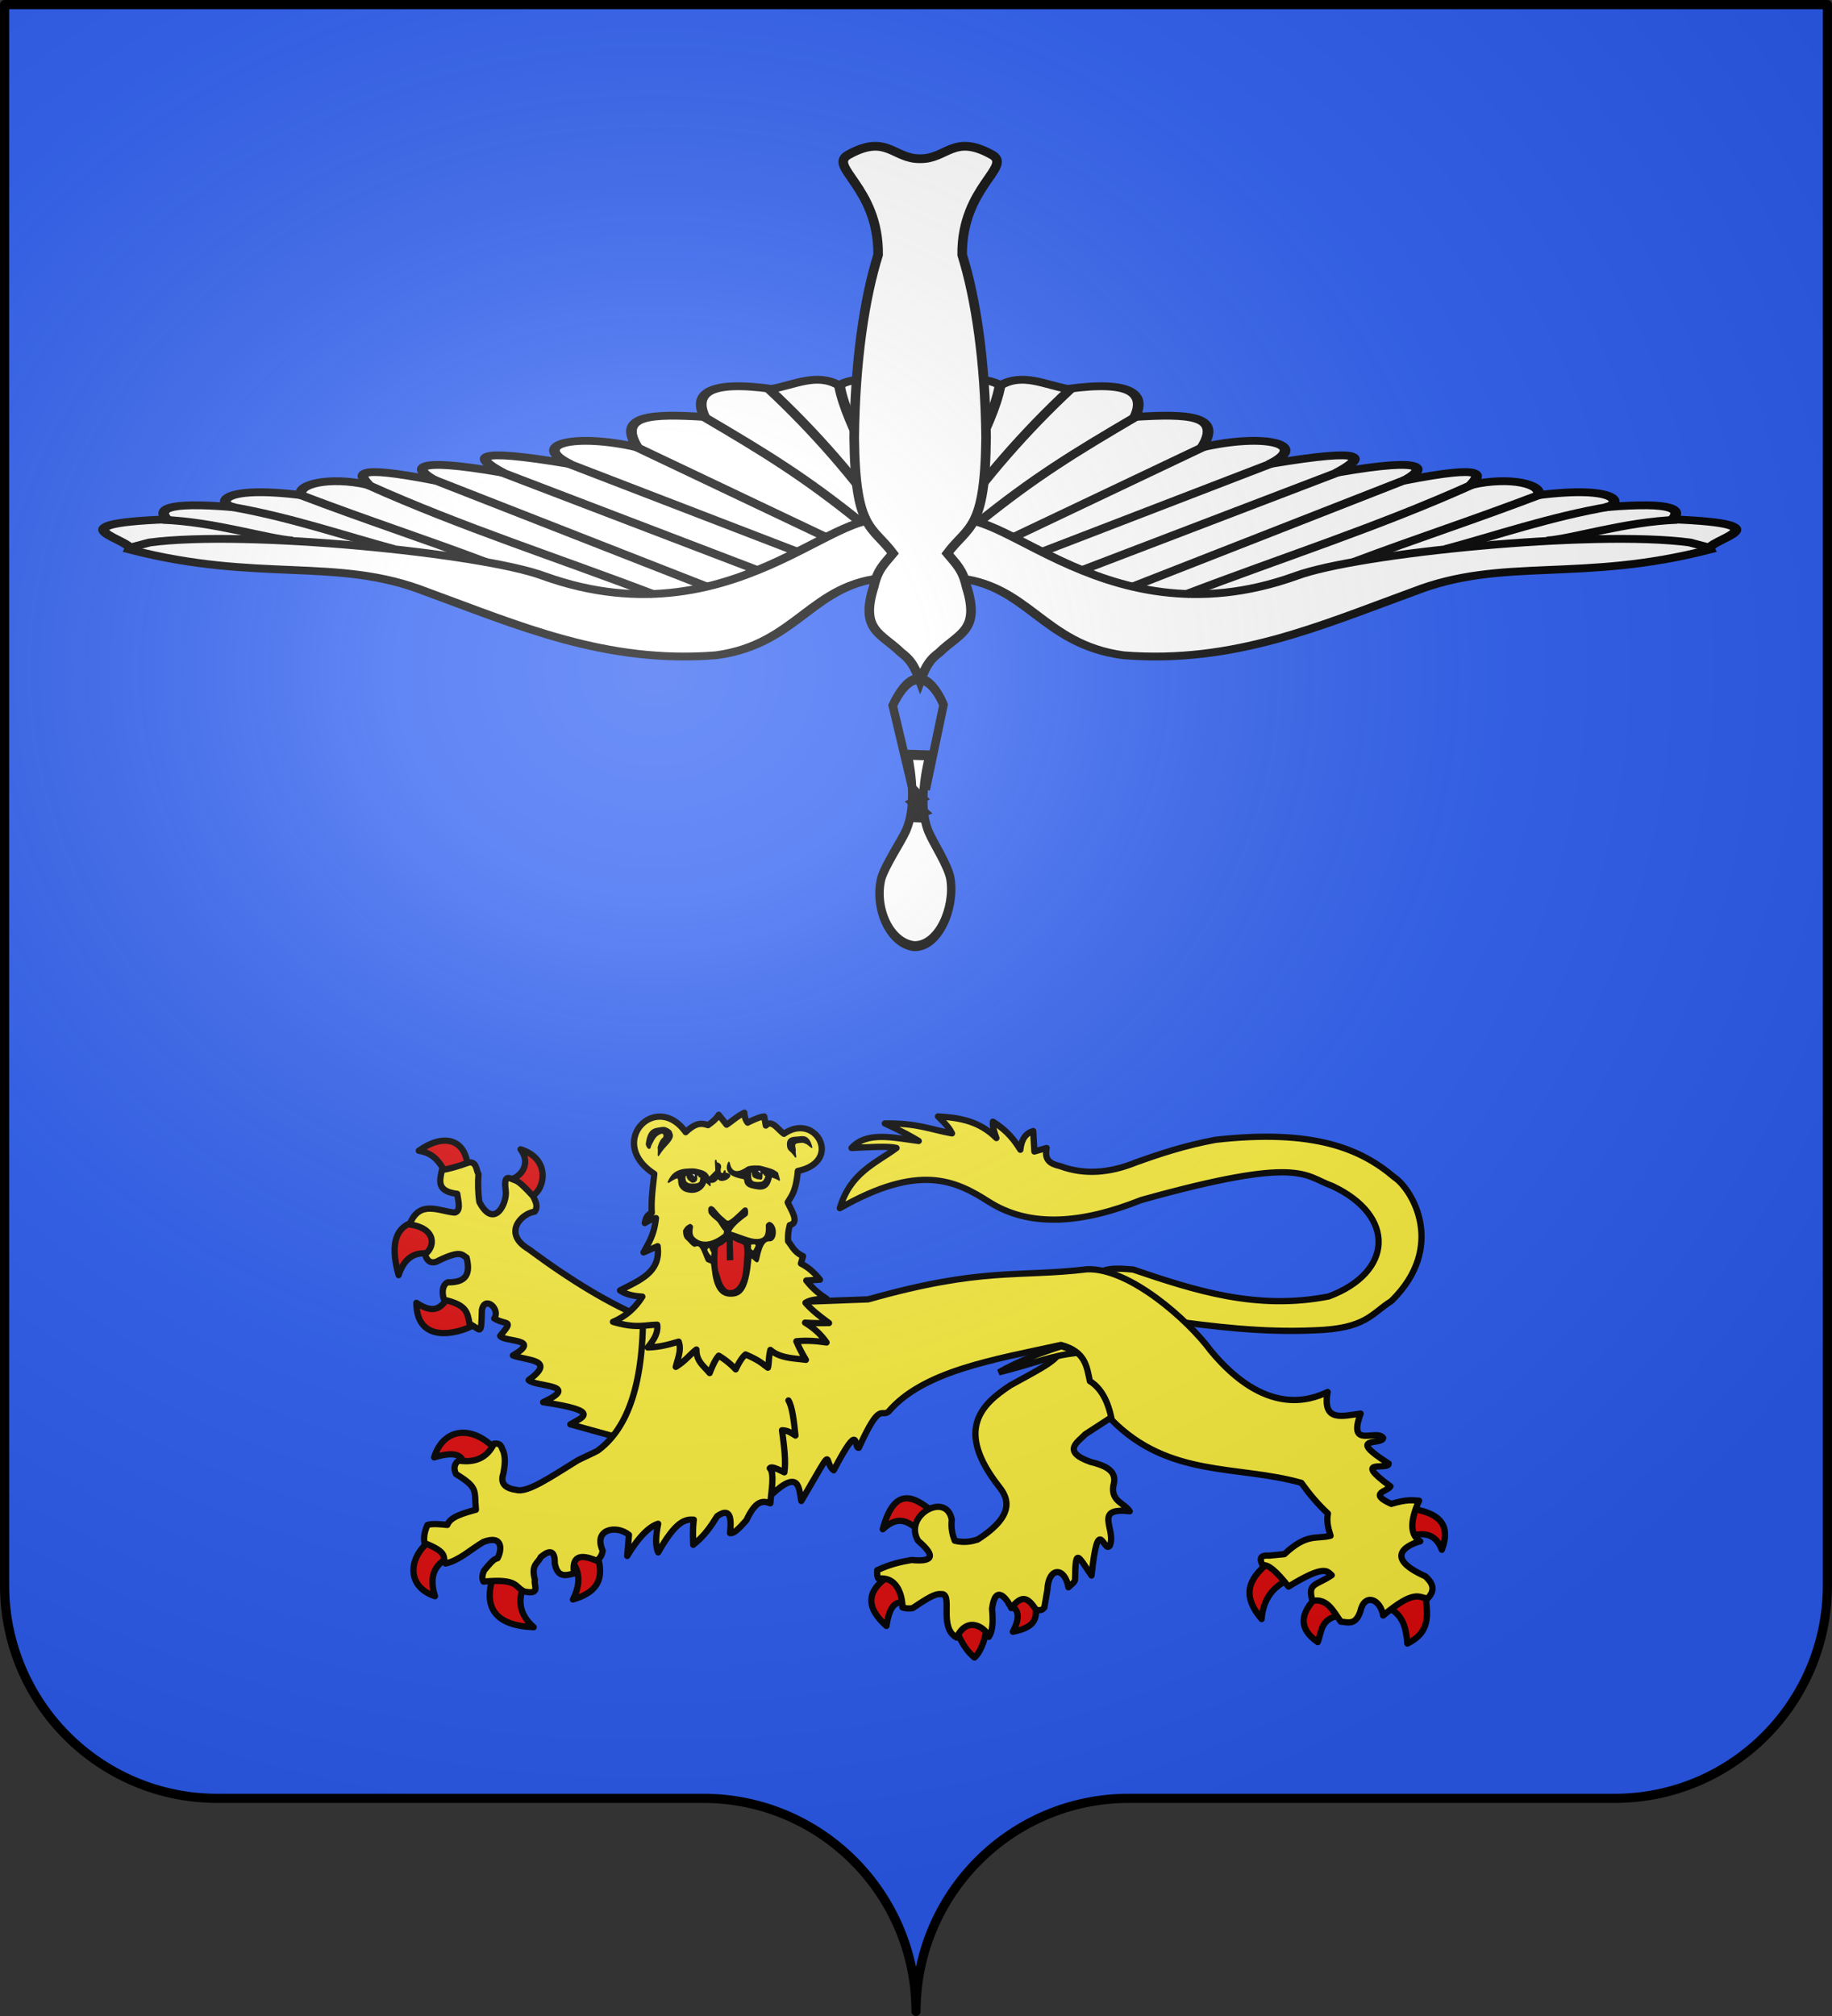
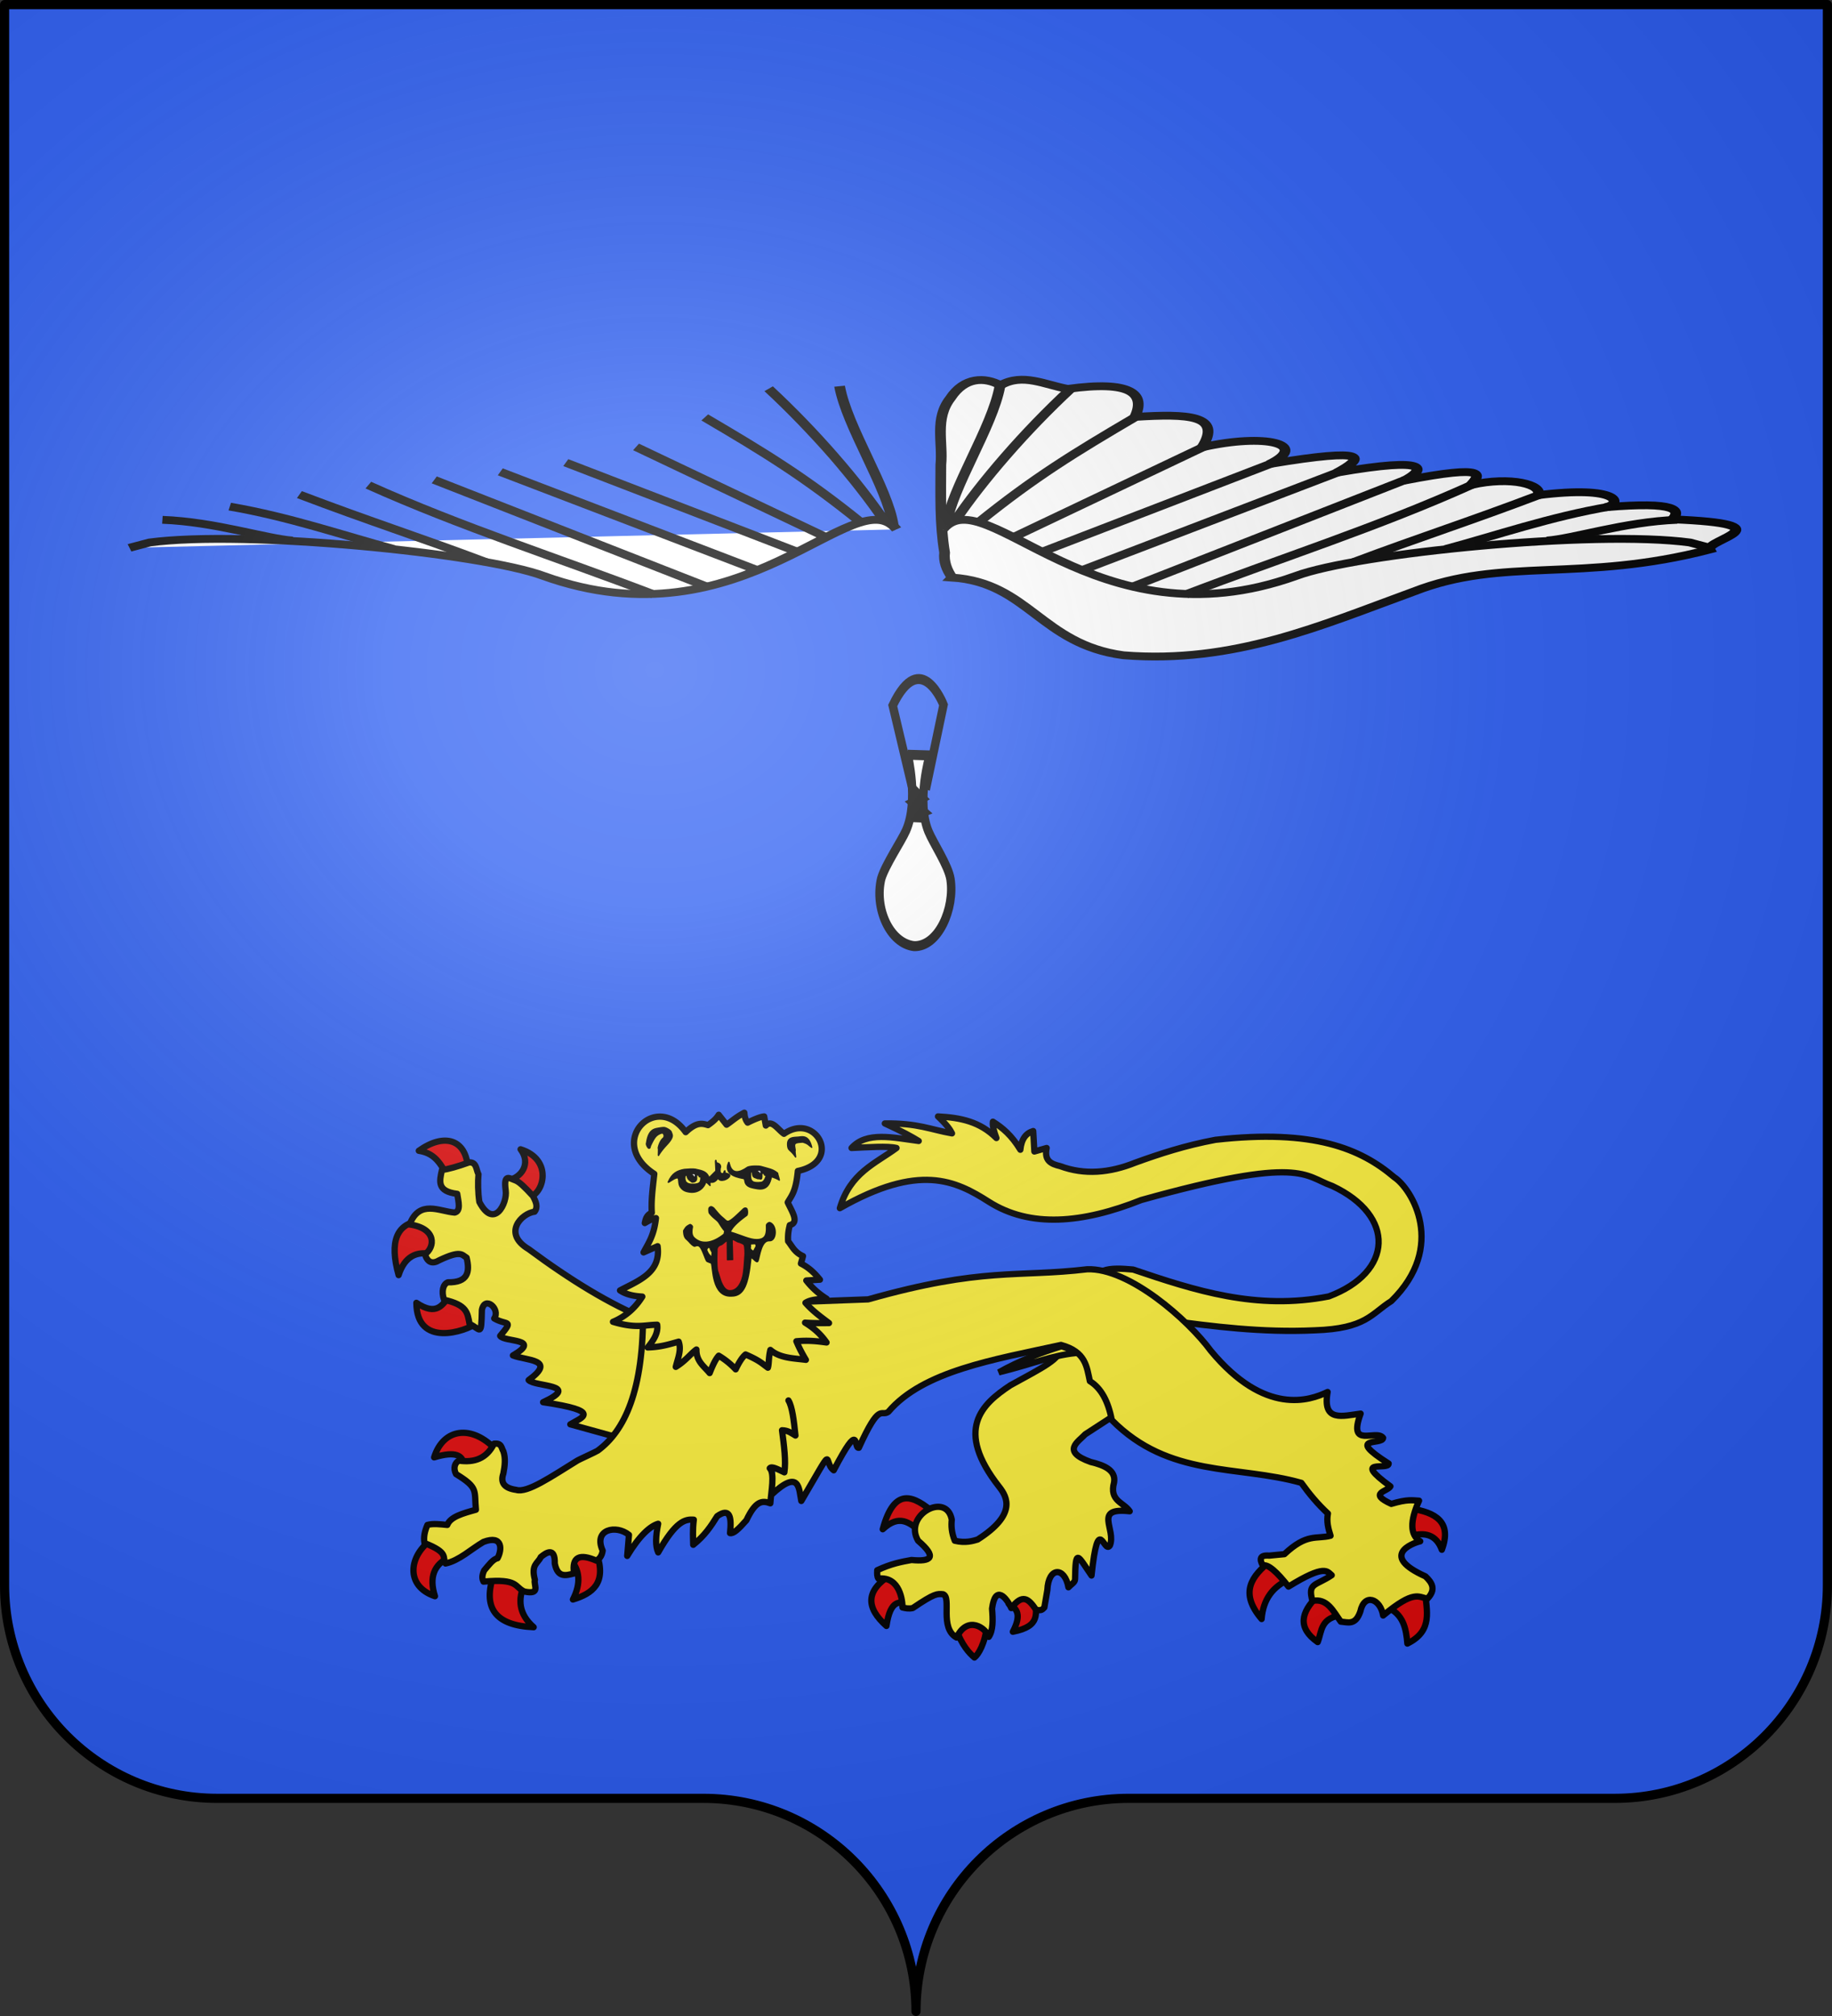
<svg xmlns="http://www.w3.org/2000/svg" xmlns:xlink="http://www.w3.org/1999/xlink" width="600.003" height="660" version="1.0">
  <rect width="100%" height="100%" fill="#333333" stroke="none" />
  <defs>
    <linearGradient id="a">
      <stop offset="0" style="stop-color:white;stop-opacity:.314" />
      <stop offset=".19" style="stop-color:white;stop-opacity:.251" />
      <stop offset=".6" style="stop-color:#6b6b6b;stop-opacity:.125" />
      <stop offset="1" style="stop-color:black;stop-opacity:.125" />
    </linearGradient>
    <linearGradient id="b">
      <stop offset="0" style="stop-color:#fd0000;stop-opacity:1" />
      <stop offset=".5" style="stop-color:#e77275;stop-opacity:.659" />
      <stop offset="1" style="stop-color:black;stop-opacity:.323" />
    </linearGradient>
    <radialGradient xlink:href="#a" id="c" cx="285.186" cy="200.448" r="300" fx="285.186" fy="200.448" gradientTransform="matrix(1.551 0 0 1.35 -152.894 151.099)" gradientUnits="userSpaceOnUse" />
  </defs>
  <g style="display:inline">
    <g style="fill:#2b5df2">
      <g style="fill:#2b5df2;stroke:none;display:inline">
        <path d="M375 860.862c0-38.504 31.203-69.753 69.65-69.753h159.2c38.447 0 69.65-31.25 69.65-69.754V203.862h-597v517.493c0 38.504 31.203 69.754 69.65 69.754h159.2c38.447 0 69.65 31.25 69.65 69.753z" style="fill:#2b5df2;fill-opacity:1;fill-rule:nonzero;stroke:none;stroke-width:3;stroke-linecap:round;stroke-linejoin:round;stroke-miterlimit:4;stroke-dasharray:none;stroke-dashoffset:0;stroke-opacity:1;display:inline" transform="translate(-73.774 -202.362)" />
      </g>
    </g>
  </g>
  <g style="display:inline">
    <g style="display:inline;stroke:#000;stroke-width:2.757">
      <g style="display:inline;stroke:#000;stroke-width:2.757">
        <g style="fill:#fff;display:inline;stroke:#000;stroke-width:1.918">
          <g style="fill:#fff;stroke:#000;stroke-width:1.756;stroke-miterlimit:4;stroke-dasharray:none;stroke-opacity:1;display:inline">
            <g style="fill:#fff;stroke:#000;stroke-width:4.674;stroke-miterlimit:4;stroke-dasharray:none;stroke-opacity:1">
              <g style="fill:#fff;stroke:#000;stroke-width:4.413;stroke-miterlimit:4;stroke-dasharray:none;stroke-opacity:1">
-                 <path d="M-337.364 637.363c31.26-2.81 36.602-37.63 70.443-43.855 45.63-4.986 81.497 16.97 119.494 35.955 36.571 19.68 68.853 4.84 121.826 23.757-2.054 5.359 33.831 14.27-15.396 17.014 3.518 4.99 2.14 10.274-27.647 6.818 7.504 1.807 5.853 12.534-27.647 6.819 2.17 5.796-10.981 10.92-27.647 5.762 3.356 5.27 8.394 12.036-27.648 2.427 8.85 6.126 11.87 13.957-27.647 4.5 11.36 8.26 14.528 14.591-27.647 4.882 16.85 11.02-1.462 17.611-27.647 9.448 8.417 18.278-5.803 18.981-27.647 17.17 4.57 13.11-1.594 20.708-27.648 15.787-9.252 2.251-18.53 9.188-27.647 2.024-6.497 4.862-14.888 4.705-20.595-7.216-6.621-11.526-3.028-25.18-3.957-37.681-.025-16.514-.415-33.043 1.552-49.475-.424-4.925.802-9.693 3.105-14.136z" style="fill:#fff;fill-opacity:1;fill-rule:evenodd;stroke:#000;stroke-width:4.413;stroke-linecap:butt;stroke-linejoin:miter;stroke-miterlimit:4;stroke-dasharray:none;stroke-opacity:1" transform="matrix(-.796 0 0 -.58 22.07 558.758)" />
                <path d="M-341.176 664.574c17.756 28.425 62.821-66.98 145.275-26.296 25.081 12.835 122.633 26.11 162.05 18.891l8.293-3.016" style="fill:#fff;fill-rule:evenodd;stroke:#000;stroke-width:4.413;stroke-linecap:butt;stroke-linejoin:miter;stroke-miterlimit:4;stroke-dasharray:none;stroke-opacity:1" transform="matrix(-.796 0 0 -.58 22.07 558.758)" />
                <path d="m-301.227 652.339 96.019 50.756M-283.903 642.439l105.65 55.456M-263.574 632.893l112.488 60.458M-241.477 628.65c39.168 20.583 79.115 38.05 117.504 61.747M-172.177 647.028c26.692 13.791 47.615 22.9 76.576 38.02" style="fill:#fff;fill-rule:evenodd;stroke:#000;stroke-width:4.413;stroke-linecap:butt;stroke-linejoin:miter;stroke-miterlimit:4;stroke-dasharray:none;stroke-opacity:1" transform="matrix(-.796 0 0 -.58 21.955 559.25)" />
                <path d="M-134.286 653.466c20.576 7.583 43.057 18.23 67.48 23.955" style="fill:#fff;fill-rule:evenodd;stroke:#000;stroke-width:4.413;stroke-linecap:butt;stroke-linejoin:miter;stroke-miterlimit:4;stroke-dasharray:none;stroke-opacity:1" transform="matrix(-.796 0 0 -.58 22.07 558.758)" />
                <path d="M-92.788 659.111c10.815 1.02 32.012 10.61 53.548 11.698M-312.541 660.824l78.424 51.131M-326.683 669.31c22.979 25.46 39.49 39.326 64.298 59.301M-336.23 670.37c10.902 21.979 28.309 49.926 47.554 74.423M-339.942 667.718c2.367 21.39 18.971 55.328 22.083 78.515" style="fill:#fff;fill-rule:evenodd;stroke:#000;stroke-width:4.413;stroke-linecap:butt;stroke-linejoin:miter;stroke-miterlimit:4;stroke-dasharray:none;stroke-opacity:1" transform="matrix(-.796 0 0 -.58 21.955 559.25)" />
              </g>
              <g style="fill:#fff;stroke:#000;stroke-width:4.413;stroke-miterlimit:4;stroke-dasharray:none;stroke-opacity:1">
                <path d="M-337.364 637.363c31.26-2.81 36.602-37.63 70.443-43.855 45.63-4.986 81.497 16.97 119.494 35.955 36.571 19.68 68.853 4.84 121.826 23.757-2.054 5.359 33.831 14.27-15.396 17.014 3.518 4.99 2.14 10.274-27.647 6.818 7.504 1.807 5.853 12.534-27.647 6.819 2.17 5.796-10.981 10.92-27.647 5.762 3.356 5.27 8.394 12.036-27.648 2.427 8.85 6.126 11.87 13.957-27.647 4.5 11.36 8.26 14.528 14.591-27.647 4.882 16.85 11.02-1.462 17.611-27.647 9.448 8.417 18.278-5.803 18.981-27.647 17.17 4.57 13.11-1.594 20.708-27.648 15.787-9.252 2.251-18.53 9.188-27.647 2.024-6.497 4.862-14.888 4.705-20.595-7.216-6.621-11.526-3.028-25.18-3.957-37.681-.025-16.514-.415-33.043 1.552-49.475-.424-4.925.802-9.693 3.105-14.136z" style="fill:#fff;fill-opacity:1;fill-rule:evenodd;stroke:#000;stroke-width:4.413;stroke-linecap:butt;stroke-linejoin:miter;stroke-miterlimit:4;stroke-dasharray:none;stroke-opacity:1" transform="matrix(.796 0 0 -.58 580.382 558.758)" />
                <path d="M-341.176 664.574c17.756 28.425 62.821-66.98 145.275-26.296 25.081 12.835 122.633 26.11 162.05 18.891l8.293-3.016" style="fill:#fff;fill-rule:evenodd;stroke:#000;stroke-width:4.413;stroke-linecap:butt;stroke-linejoin:miter;stroke-miterlimit:4;stroke-dasharray:none;stroke-opacity:1" transform="matrix(.796 0 0 -.58 580.382 558.758)" />
                <path d="m-301.227 652.339 96.019 50.756M-283.903 642.439l105.65 55.456M-263.574 632.893l112.488 60.458M-241.477 628.65c39.168 20.583 79.115 38.05 117.504 61.747M-172.177 647.028c26.692 13.791 47.615 22.9 76.576 38.02" style="fill:#fff;fill-rule:evenodd;stroke:#000;stroke-width:4.413;stroke-linecap:butt;stroke-linejoin:miter;stroke-miterlimit:4;stroke-dasharray:none;stroke-opacity:1" transform="matrix(.796 0 0 -.58 580.498 559.25)" />
                <path d="M-134.286 653.466c20.576 7.583 43.057 18.23 67.48 23.955" style="fill:#fff;fill-rule:evenodd;stroke:#000;stroke-width:4.413;stroke-linecap:butt;stroke-linejoin:miter;stroke-miterlimit:4;stroke-dasharray:none;stroke-opacity:1" transform="matrix(.796 0 0 -.58 580.382 558.758)" />
                <path d="M-92.788 659.111c10.815 1.02 32.012 10.61 53.548 11.698M-312.541 660.824l78.424 51.131M-326.683 669.31c22.979 25.46 39.49 39.326 64.298 59.301M-336.23 670.37c10.902 21.979 28.309 49.926 47.554 74.423M-339.942 667.718c2.367 21.39 18.971 55.328 22.083 78.515" style="fill:#fff;fill-rule:evenodd;stroke:#000;stroke-width:4.413;stroke-linecap:butt;stroke-linejoin:miter;stroke-miterlimit:4;stroke-dasharray:none;stroke-opacity:1" transform="matrix(.796 0 0 -.58 580.498 559.25)" />
              </g>
            </g>
-             <path d="M-357.822 869.874c4.831-.082 6.11 5.002 12.965.895 4.317-2.392-5.393-6.379-5.277-20.197 2.478-8.663 4.222-21.288 4.378-36.722-.181-18.75-3.232-17.573-7.094-23.25 1.586-2.12 2.801-3.168 3.522-6.69 2.52-8.788-1.304-9.27-4.987-13.214-1.607-1.323-2.381-2.454-3.507-5.718-1.126 3.264-1.9 4.395-3.507 5.718-3.684 3.944-7.508 4.426-4.987 13.214.72 3.522 1.936 4.57 3.522 6.69-3.863 5.677-6.913 4.5-7.094 23.25.156 15.434 1.9 28.059 4.378 36.722.116 13.818-9.594 17.805-5.278 20.197 6.855 4.107 8.135-.977 12.966-.895z" style="fill:#fff;fill-opacity:1;stroke:#000;stroke-width:1.756;stroke-miterlimit:4;stroke-dasharray:none;stroke-opacity:1" transform="matrix(1.79 0 0 -1.63 941.862 1469.856)" />
          </g>
          <path d="M285.896 414.947s2.57 8.963-.382 14.589c-1.076 2.05-4.717 6.598-5.649 9.23-1.614 5.65 1.899 12.453 7.488 13.003 5.538.127 9.307-7.256 8.294-12.878-.471-2.614-3.932-6.933-5.04-9.222-2.782-5.745.287-14.591.287-14.591l-4.998-.13z" style="fill:#fff;fill-opacity:1;fill-rule:nonzero;stroke:#000;stroke-width:1.918;stroke-miterlimit:4;stroke-dasharray:none;stroke-opacity:1" transform="matrix(1.437 0 0 1.702 -113.546 -459.156)" />
          <path d="m188.393 124.592 4.043-16.288s-5.14-11.235-11.58.129l4.507 16.032 2.147 1.768-2.02.884 2.398 1.768-2.904 1.01 3.41.126" style="fill:none;fill-rule:evenodd;stroke:#000;stroke-width:1.918;stroke-linecap:butt;stroke-linejoin:miter;stroke-miterlimit:4;stroke-dasharray:none;stroke-opacity:1" transform="matrix(1.437 0 0 1.702 32.486 46.41)" />
        </g>
      </g>
    </g>
    <g style="display:inline">
      <path d="M151.983 368.24c.567 1.555-.995 1.838-6.183 2.89-2.592-3.274-3.67-7.693-9.893-8.658 8.395-5.96 15.57-3.752 16.076 5.768zm19.927 9.52c.019 3.41-6.402-3.867-6.695-5.669 4.21-.774 7.608-5.327 4.026-10.1 10.708 3.354 7.67 14.651 2.669 15.768zm-31.792 18.534c4.912.962 2.644-11.922-4.33-10.823-6.973 1.099-9.617 6.527-6.493 17.722 2.032-6.24 5.91-7.861 10.823-6.9zm14.61 22.728c-.251-6.884-8.314-13.627-8.793-8.93-2.266 2.688-4.083 6.664-10.823 2.165.112 14.829 16.046 9.348 19.617 6.765z" style="fill:#e20909;fill-opacity:.991;fill-rule:nonzero;stroke:#000;stroke-width:2.054;stroke-linecap:round;stroke-linejoin:round;marker:none;marker-start:none;marker-mid:none;marker-end:none;stroke-miterlimit:4;stroke-dashoffset:0;stroke-opacity:1;visibility:visible;display:inline;overflow:visible" transform="translate(1.253 14.263)" />
      <path d="m206.826 456.21 9.188-32.156-5.708-6.543c-11.649-4.715-24.545-12.548-38.42-22.83-8.748-5.207-2.236-11.766 1.948-12.25 1.184-1.55.477-3.23-.556-5.15-2.839-3.066-4.491-4.681-5.847-5.15-1.7-.543-3.848-2.474-3.062 3.34.606 4.112-3.8 12.96-8.631 3.759-.463-3.154-.501-6.58-.279-9.049-.8-1.52-.589-4.05-3.062-3.898-3.935 1.416-6.83 2.203-8.91 2.506-.812 3.686-1.685 6.96 5.012 7.796.4 2.622 1.25 5.632-.835 6.125-5.043-.384-11.555-4.365-14.756 3.897 9.061 1.28 8.24 7.557 5.011 9.745.836 2.691 2.413 3.34 4.733 1.949 7.053-3.347 7.347-1.763 8.91-.835 1.152 4.668.467 8.199-6.125 8.073-1.567.577-2.209 2.966-1.253 5.708 7.567 1.725 7.644 4.24 8.352 7.935 3.637 1.643 3.821 4.624 4.037-4.594.942-4.87 6.187-.262 4.037 2.784 4.106 2.399 6.582.16 1.949 5.707 1.335 2.119 13.861.745 4.176 6.404 4.313 1.718 14.547 1.215 5.15 8.074 2.135 2.277 17.495 1.32 4.734 7.238 19.865 2.925 12.543 5.026 8.909 7.24l13.085 3.618 8.213.557z" style="fill:#fcef3c;fill-opacity:1;fill-rule:nonzero;stroke:#000;stroke-width:2.054;stroke-linecap:round;stroke-linejoin:round;marker:none;marker-start:none;marker-mid:none;marker-end:none;stroke-miterlimit:4;stroke-dasharray:none;stroke-dashoffset:0;stroke-opacity:1;visibility:visible;display:inline;overflow:visible" transform="translate(1.253 14.263)" />
      <path d="M140.253 489.64c-7.755 5.4-8.813 15.392.947 18.67-2.016-6.294-.238-10.39 4.6-12.717m14.746 5.411c-3.898 11.004.29 16.91 12.987 17.452-4.93-4.34-5.247-9.143-2.976-14.205m23.675-9.74c3.186 9.473-1.377 12.918-7.847 14.881 2.772-5.465 2.089-9.548-.54-12.852m-24.623-36.121c-7.872-8.42-17.29-7.182-20.293 2.435 7.254-2.186 9.296-.531 9.74 2.3m149.356 21.78c-.418-.224 5.95-4.102 4.735-5.817-6.706-5.727-13.052-8.93-16.91 5.277 5.504-5.123 8.768-2.03 12.175.54zm-3.517 23.811c.897 1.05-1.36-14-5.953-9.47-8.462 5.212-8.17 10.842-1.488 16.775 1.298-8.82 4.385-7.974 7.44-7.305zm25.433 7.17c.67-1.545-2.399-2.803-5.386-2.962-2.987-.158-5.892.783-4.896 3.639 2.137 5.939 4.642 8.44 6.224 9.79 1.211-.879 3.545-4.615 4.058-10.467zm16.1-8.117c.357-3.864-11.047-.137-8.66 1.218 2.389 1.354 4.039 3.299 1.083 8.928 9.536-1.824 7.218-6.282 7.576-10.146zm76.868-13.058c-6.174 4.905-10.398 10.352-2.965 19.037.483-6.457 3.694-10.731 9.279-13.106m9.088 5.548c-5.596 5.388-6.63 10.491 0 15.115 1.425-3.603.78-8.161 8.418-8.897m14.158-2.583c5.439 2.24 6.379 6.954 6.792 11.958 8.63-4.262 6.162-10.924 5.835-17.123m-4.783-18.08c4.656-1.328 8.38-.537 10.236 4.496 3.404-9.09-1.977-12.259-10.236-13.488" style="fill:#e20909;fill-opacity:.991;fill-rule:nonzero;stroke:#000;stroke-width:2.054;stroke-linecap:round;stroke-linejoin:round;marker:none;marker-start:none;marker-mid:none;marker-end:none;stroke-miterlimit:4;stroke-dashoffset:0;stroke-opacity:1;visibility:visible;display:inline;overflow:visible" transform="translate(1.253 14.263)" />
      <path d="m367.555 444.477-17.718-23.624-3.544 5.71c.12 4.039-6.05 6.835-16.635 12.697-9.303 6.144-18.43 14.452-3.642 33.27 2.625 3.335 5.757 9.045-7.087 17.227-1.436.432-3.946 1.243-7.48.393-1.103-2.761-1.185-4.91-.985-6.89-1.683-9.334-15.987-1.47-11.025 6.89 6.294 5.393 4.38 6.933-2.165 6.3-3.308.596-6.631 1.211-11.222 3.347-.057 1.107-.066 2.166.394 2.756 7.152-.84 7.926 7.58 7.875 9.45.96.22 1.878.484 3.346.196 7.294-4.955 8.034-4.69 9.959-4.533 2.886 1.048-1.284 11.015 4.413 14.18 3.593-7.473 9.67-3.111 10.54-.225 1.462-2.13 1.375-5.586 1.075-9.225 1.054-8.08 4.728-3.602 6.3-.197 3.698-4.852 5.67-3.08 8.139.591 1.76.25 1.948-.018 2.688-.788l.985-5.709c.317-7.66 5.725-7.67 6.9-.894.942-1.018 2.166-1.595 2.18-2.65.143-10.336.77-7.916 5.386-1.203 2.232-21.116 4.01-6.85 6.008-9.82 2.192-5.274-5.647-12.577 6.496-11.222-1.95-2.936-6.786-3.348-5.118-9.45.625-3.899-2.992-5.576-7.678-6.693-9.761-3.476-4.043-6.595-1.772-9.056l8.47-5.501 4.917-5.327z" style="fill:#fcef3c;fill-opacity:1;fill-rule:nonzero;stroke:#000;stroke-width:2.054;stroke-linecap:round;stroke-linejoin:round;marker:none;marker-start:none;marker-mid:none;marker-end:none;stroke-miterlimit:4;stroke-dasharray:none;stroke-dashoffset:0;stroke-opacity:1;visibility:visible;display:inline;overflow:visible" transform="translate(1.253 14.263)" />
      <path d="M379.993 417.82c-16.013-2.206-27.359-11.671-27.359-11.671l7.462-4.4c2.466-.914 6.032-.729 9.757-.383 20.178 6.83 40.423 13.444 64.093 8.8 21.142-7.926 21.966-26.416 1.148-36.16-9.288-3.25-9.734-10.157-62.563 4.592-19.35 7.72-36.444 9.16-49.935.574-10.956-6.991-22.809-12.684-48.787 2.105 3.397-11.59 11.579-14.566 18.558-19.706-2.927-.721-9.139-.248-14.731 0 4.918-5.506 13.642-3.392 22.002-2.296-2.342-1.429-5.225-3.05-11.097-5.74 10.832-.15 15.03 2.04 22.002 3.253-.622-1.214-1.46-2.579-4.592-5.549 7.478.398 13.75 1.71 19.133 7.08-.835-2.238-1.332-4.138-1.148-5.358 3.099 1.942 6.146 4.459 8.992 9.184.341-3.5 1.827-5.427 4.209-6.123.127 1.933.255 4.257.382 6.697 1.837-.549 2.93-.849 4.018-1.148-.895 4.181 1.522 5.272 4.4 5.93 7.96 2.965 16.212 2.262 24.681-1.147 7.957-2.878 16.237-5.593 26.211-7.462 32.181-3.608 47.624 2.945 58.545 12.245 5.813 3.814 17.29 22.7-.957 40.56-6.543 4.086-8.176 9.019-25.063 9.566-17.264.799-33.348-1.238-49.36-3.443z" style="fill:#fcef3c;fill-opacity:1;fill-rule:nonzero;stroke:#000;stroke-width:2.054;stroke-linecap:round;stroke-linejoin:round;marker:none;marker-start:none;marker-mid:none;marker-end:none;stroke-miterlimit:4;stroke-dasharray:none;stroke-dashoffset:0;stroke-opacity:1;visibility:visible;display:inline;overflow:visible" transform="translate(1.253 14.263)" />
      <path d="M251.332 475.15c9.484-8.858 9.045-1.787 9.85 1.98 11.707-19.921 6.794-12.954 10.618-10.045 8.962-17.101 6.373-7.003 8.227-7.366 6.927-15.236 7.157-10.028 9.662-11.766 11.362-13.393 34.612-17.11 56.536-21.907 8.18 2.222 8.425 7.18 9.47 11.862 3.706 2.27 6.02 6.628 7.175 12.723 18.807 19.018 41.24 14.67 62.084 20.567 2.56 3.576 5.381 6.978 8.705 10.045-.5 2.58.103 4.94.86 7.27-4.656 1.215-7.691-.949-15.114 6.027l-4.974.478c-3.238-.259-3.173 1.231-2.104 3.253 1.702-.6 4.677 2.138 8.418 6.887 12.068-7.448 12.664-4.937 14.158-3.73-5.27 3.546-7.962 2.452-6.314 8.418 4.889-.97 6.817 3.391 9.28 6.791 2.33.182 4.807 1.337 6.408-3.348 1.308-6.106 6.573-4.172 7.462 1.34 10.27-8.538 11.532-5.967 14.54-5.549 2.909-3.05 1.46-5.228-.67-7.27-15.033-6.73-4.453-10.811-1.721-11.48-3.395-2.08-3.364-6.625-.383-13.296-2.199-.097-3.73-.553-9.088 1.052-7.763-3.527-1.213-4.042-.287-5.74-12.998-9.473-.532-5.056-.574-7.461-14.495-9.207-1.9-5.895-1.817-8.418-2.253-3.009-11.7 3.783-7.366-7.94-5.78.73-12.63 2.977-10.81-7.08-5.782 2.788-20.497 7.935-38.264-13.487-7.366-10.045-26.7-27.171-40.465-26.69-22.869 2.72-34.176-.783-71.746 9.853l-59.501 2.2-14.253 1.244c.308 26.452-6.09 39.7-14.858 46.102-.433.316-6.128 2.918-6.577 3.195-8.738 5.383-16.474 10.743-20.082 9.63-4.102-.57-5.206-2.491-4.21-5.357.478-2.519.783-5.003 0-7.27-.678-1.086-.504-2.81-3.06-2.487-2.444 4.891-6.49 6.26-11.48 5.548-1.244.546-2.03 2.356-.957 4.4 7.441 4.553 5.9 5.339 6.505 11.671-4.207 1.159-8.405 2.322-9.374 4.975-2.314-.217-4.684-.52-6.505 0-.91 2.095-1.32 4.09-.957 5.93 8.155 3.21 5.709 4.651 6.888 6.697 4.592-1.02 8.302-4.683 12.436-7.079 6.47-2.423 6.055 2.721 4.591 5.357-1.467.262-2.933 2.299-4.4 4.018-.886 2.033-.554 2.85-.191 3.635 11.594-1.095 10.106 1.808 13.392 3.252 5.582 1.144 2.895-2.224 3.444-3.826-1.364-5.09.982-5.356 1.913-7.462 1.74-1.453 4.735-3.46 4.592 2.105.932 4.769 3.642 3.949 6.314 3.252-.839-5.616 1.991-6.493 7.27-4.209 1.031-.534 1.835-1.447 2.104-3.252-3.183-7.046 4.473-8.559 8.61-5.166l-.574 6.888c4.073-6.767 7.595-9.786 10.14-10.523-.83 4.074-.953 7.34 0 9.375 5.817-10.315 8.863-10.932 11.67-10.714-.44 3.684-.225 5.728-.19 8.227 3.739-2.965 5.859-6.16 7.843-9.375 4.266-2.971 4.754.42 4.21 5.548 1.148.231 2.727-1.228 5.357-4.209 3.015-6.378 5.145-6.547 7.844-5.548.272-3.913 1.503-9.738-.192-11.48.672-.845 2.913.506 4.784 1.34.572-3.6-.092-8.682-.766-13.776 2.015.027 3.109.973 4.4 1.722-.504-4.783-1.04-9.446-2.295-11.479" style="fill:#fcef3c;fill-opacity:1;fill-rule:nonzero;stroke:#000;stroke-width:2.054;stroke-linecap:round;stroke-linejoin:round;marker:none;marker-start:none;marker-mid:none;marker-end:none;stroke-miterlimit:4;stroke-dasharray:none;stroke-dashoffset:0;stroke-opacity:1;visibility:visible;display:inline;overflow:visible" transform="translate(1.253 14.263)" />
      <path d="M209.113 410.228c-2.243 3.59-5.323 6.447-9.605 8.252 7.552 2.264 10.184 1.013 14.475.947.392 2.798-1.24 5.146-3.111 7.441 4.248-.112 7.128-1.044 10.146-1.894 1.009 2.75-.298 5.502-.947 8.252 3.175-1.901 5.071-4.51 6.765-5.682-.074 3.898 2.51 5.47 4.329 7.712.899-2.267 1.826-4.42 2.976-5.682a25.02 25.02 0 0 1 5.547 4.464c.98-2.033 2.013-3.85 3.247-4.87 4.762 2.056 5.415 2.997 7.305 4.329.408-1.301.184-3.252.812-5.817 3.154 2.712 7.513 2.711 11.634 3.247-1.15-1.917-2.216-3.917-3.111-6.088 4.117-.36 7.005.018 9.875.406-1.485-2.07-3.282-4.173-7.034-6.494 2.96.218 5.378.164 7.846.135-2.644-1.989-5.313-3.901-7.711-6.629 1.785-1.138 4.375-1.201 6.9-1.353-2.922-1.842-4.98-3.856-6.63-5.952l4.465-.27c-1.59-1.953-3.373-3.829-6.223-5.277l.676-2.435c-2.775-1.24-3.504-3.161-4.87-4.87-.141-2.241.18-3.788.541-5.276 3.204-.856.72-4.406-.676-7.441 1.336-2.333 2.656-3.51 3.319-10.291 14.858-3.09 5.84-19.425-4.537-12.166-1.984-1.339-3.968-4.81-5.952-2.706l-.542-2.976c-1.236.108-3.157.903-5.411 2.029-.845-1.082-.989-2.165-1.082-3.247-2.735 1.422-4.036 2.75-5.818 3.923l-2.57-3.247c-.578.873-1.193 1.762-3.517 3.383-1.853-.566-3.71-1.12-7.306 2.3-9.72-13.644-26.222 3.342-10.282 13.663-.444 4.24-1.089 8.478-.811 12.717-1.773.792-2.017 2.094-2.3 3.382 1.217-.728 2.435-1.398 3.653-1.623-.63 5.73-2.46 8.162-4.059 11.228l4.6-2.029c1.16 8.685-6.123 11.18-12.311 14.476 2.133 1.43 4.666 1.863 7.305 2.029z" style="fill:#fcef3c;fill-opacity:1;fill-rule:nonzero;stroke:#000;stroke-width:2.054;stroke-linecap:round;stroke-linejoin:round;marker:none;marker-start:none;marker-mid:none;marker-end:none;stroke-miterlimit:4;stroke-dasharray:none;stroke-dashoffset:0;stroke-opacity:1;visibility:visible;display:inline;overflow:visible" transform="translate(1.253 14.263)" />
      <path d="M222.895 368.56c-2.397.423-4.056 1.281-5.3 4.124-.372.852 2.95-2.253 3.334-1.017.155.497-.004 1.837.64 2.71.729.99 1.418 1.408 2.903 1.639 3.215.499 5.01-1.7 5.451-3.278.548.21 1.152 1.04 1.385 1.149.111.051-.332-1.19.329-1.098 1.662.232 2.195-1.633 2.404-1.176.54 1.18 3.24.343 3.713-.89.17-.441-.525-.813-1.287-.905-.407-.049-.156-.802-.323-.81-.446-.022-.063 1.385-1.186.854-.605-.286-.305-1.645-.303-1.723.265-.382.117-1.403-.892-1.625-.7-.155-.333-1.159-.666-.874-.155.133.212 3.323.032 3.492-.95.89-2.103 2.202-2.167 2.045-.744-1.826-2.013-2.173-4.473-2.683-.753-.156-2.772-.007-3.594.066zM243.593 367.816c-6.217 4.41-5.789-2.428-6.212-1.524-2.07 4.424 4.022 5.082 4.923 5.307.505.126.166 1.026.81 1.9.728.988 2.198 1.181 3.68 1.435 3.513.6 4.28-2.221 4.606-3.887.599.03 2.341.853 2.535 1.047.322.323-.485-1.841-.475-2.298-1.681-1.36-2.74-1.385-5.427-2.18-.737-.22-3.313-.245-4.44.2z" style="fill:#000;fill-opacity:1;fill-rule:nonzero;stroke:#000;stroke-width:.367;stroke-linecap:round;stroke-linejoin:round;marker:none;stroke-miterlimit:4;stroke-dasharray:none;stroke-dashoffset:0;stroke-opacity:1;visibility:visible;display:inline;overflow:visible" transform="translate(1.253 14.263)" />
      <path d="M223.278 370.587c-.234.116-.248 1.1-.16 1.346.333.99.115.605.701 1.09.586.483 2.162.431 2.827.331 1.329-.199 1.623-.673 1.631-2.185.006-.297-.487.04-.539-.254-.037-.206-.3-.663-.696-.482-.27.124-.013 1.132-.182 1.53-.335.79-.97.746-1.352.803-.191.03-.935-.62-1.213-.85-.827-.96-.247-1.712-1.017-1.33zM244.72 369.505c-.214.15-.146 1.81-.058 2.056.333.99.053.33.532.92.323.396 1.698.505 2.827.332.677-.103 1.284-.777 1.631-2.185.006-.298-.487.039-.539-.254-.037-.207-.3-.663-.696-.482-.27.124-.042 1.12-.182 1.53-.236.69-.618.09-1.081.228-.186.056-.731-.244-1.078-.342-1.59-.451-.318-2.528-1.355-1.803z" style="fill:#fcef3c;fill-opacity:1;fill-rule:nonzero;stroke:#000;stroke-width:.367;stroke-linecap:round;stroke-linejoin:round;marker:none;stroke-miterlimit:4;stroke-dasharray:none;stroke-dashoffset:0;stroke-opacity:1;visibility:visible;display:inline;overflow:visible" transform="translate(1.253 14.263)" />
      <path d="M225.238 370.109c-.025.096-.003.207.076.267.452.131.6.393.706.741l.35-.022c.451-1.17-.405-1.301-1.132-.986zM246.714 368.985c-.025.096-.003.207.076.267.452.131.6.393.706.741l.35-.022c.451-1.17-.405-1.301-1.132-.986z" style="fill:#fff;fill-opacity:1;fill-rule:nonzero;stroke:#000;stroke-width:.367;stroke-linecap:round;stroke-linejoin:round;marker:none;stroke-miterlimit:4;stroke-dasharray:none;stroke-dashoffset:0;stroke-opacity:1;visibility:visible;display:inline;overflow:visible" transform="translate(1.253 14.263)" />
      <path d="M216.27 354.856c-.597-.024-1.111.085-1.807.197-1.637.263-3.382.599-3.983 4.908-.247.385.447 1.826.893 1.72.391-.093.294-.534.492-.94.668-1.366 1.087-2.167 1.588-2.773.634-.767 1.58-1.19 2.126-1.266.531-.074 1.003 1.1.3 1.678-.736.604-1.363 1.988-1.577 3.184.204.366-.074 2.772.13 2.448 1.865-2.966 3.238-3.698 4.148-5.32.637-1.136.338-1.52 0-2.433-.194-.523-1.712-1.379-2.31-1.403zM260.468 357.962c1.363-.165 3.24-.475 4.152 3.419-1.186-.729-1.075-1.173-3.007-1.722-1.083.133-2.513.056-2.595.919-.05.528.084.768.19 1.764-.203.366.292 2.492.073 2.177-1.826-2.617-2.426-1.965-2.592-3.73-.283-2.997 2.13-2.628 3.779-2.827zM231.584 380.78a.827.827 0 0 0-.634.459c-.122.25-.062 1.404.08 1.643 1.365 1.776 2.516 2.187 3.155 3.187.63.986 1.967 3.28 2.938 3.296.18.002.533 1.156.538.977.06-1.967 1.853-3.92 5.666-6.69.37-.27.325-2.036-.046-2.303-.371-.266-.825-.126-1.154.19-2.204 2.11-3.752 3.621-4.703 3.962-.658.235-1.025-.351-1.84-1.028-1.124-.935-1.393-1.313-2.82-2.975-.164-.306-.836-.765-1.18-.717h0z" style="fill:#000;fill-opacity:1;fill-rule:nonzero;stroke:#000;stroke-width:.367;stroke-linecap:round;stroke-linejoin:round;marker:none;stroke-miterlimit:4;stroke-dasharray:none;stroke-dashoffset:0;stroke-opacity:1;visibility:visible;display:inline;overflow:visible" transform="translate(1.253 14.263)" />
      <path d="M250.797 385.93c-.45.036-1.075.523-1.045.974.098 1.92-.135 3.115-.666 3.73-.531.615-1.309.898-2.464.913-2.31.03-5.181-1.444-8.486-2.423-2.361-.87-1.978-.39-2.26.626-3.925 3.162-6.704 2.88-8.072 2.316-.667-.275-1.587-.847-2.02-1.495-.499-.75-.514-1.905-.229-3.175.064-.307-.59-.905-.871-.769-1.423.688-1.457 1.069-2.057 2.014.016 2.104.641 2.58 1.238 3.095.818.706 1.153 1.5 2.266 2.006.258.117 1.186-.743 1.971.369.9 1.276 1.404 3.345 2.049 4.483.118.209 1.528.633 1.567.722.56 1.265.065 11.089 6.563 10.755 4.304.055 5.592-4.23 6.406-12.216.135-1.326 1.894 2.039 2.383.607.507-1.484 1.06-6.693 3.656-6.504 2.457.18 2.693-5.259.07-6.028z" style="fill:#000;fill-opacity:1;fill-rule:nonzero;stroke:#000;stroke-width:.367;stroke-linecap:round;stroke-linejoin:round;marker:none;stroke-miterlimit:4;stroke-dasharray:none;stroke-dashoffset:0;stroke-opacity:1;visibility:visible;display:inline;overflow:visible" transform="translate(1.253 14.263)" />
      <path d="M240.872 392.446c-.603.045-2.188-1.314-2.322-.724l.17 6.387-1.746.074-.062-5.977c-.148-.747-1.38 1-2.127 1.147-.747.147-1.334 1.041-1.187 1.788-.08 1.985-.158 4.763.163 6.595l.615 1.863c.234.696 1.116 4.629 3.386 4.683 1.738.042 3.43-1.325 4.254-4.778.397-1.664.588-5.243.675-6.58.107-.43.034-3.32-.253-3.657-.287-.338-1.023-.62-1.566-.82z" style="fill:#e20909;fill-opacity:.991;fill-rule:nonzero;stroke:#000;stroke-width:.367;stroke-linecap:round;stroke-linejoin:round;marker:none;stroke-miterlimit:4;stroke-dasharray:none;stroke-dashoffset:0;stroke-opacity:1;visibility:visible;display:inline;overflow:visible" transform="translate(1.253 14.263)" />
      <path d="M230.22 395.024c.465 1.033.685 1.533 1.599 2.12.318.038-.048-.753.123-1.024.17-.27-.373-1.089-.545-1.358l-.069-.444c-.68-.39-.994-.02-1.109.706zM244.525 393.152l.03.79a.827.827 0 0 0 .14.845c.2.234.58.574.88.505l.755-1.437a.827.827 0 0 0-.127-.789c-.175-.223-.52-.139-.802-.11-.423.043-.64-.038-.876.196z" style="fill:#fcef3c;fill-opacity:1;fill-rule:nonzero;stroke:#000;stroke-width:.367;stroke-linecap:round;stroke-linejoin:round;marker:none;stroke-miterlimit:4;stroke-dasharray:none;stroke-dashoffset:0;stroke-opacity:1;visibility:visible;display:inline;overflow:visible" transform="translate(1.253 14.263)" />
      <path d="M351.059 428.694c-1.816-1.436-.858-.914-4.665-2.218-6.142 1.89-13.926 4.77-20.54 8.55 11.81-2.92 16.7-5.387 25.205-6.332z" style="fill:#fcef3c;fill-rule:evenodd;stroke:#000;stroke-width:2.054;stroke-linecap:butt;stroke-linejoin:miter;stroke-miterlimit:4;stroke-dasharray:none;stroke-opacity:1" transform="translate(1.253 14.263)" />
    </g>
  </g>
  <g style="display:inline">
    <path d="M76.5 203.862v517.491c0 38.505 31.203 69.755 69.65 69.755h159.2c38.447 0 69.65 31.25 69.65 69.754 0-38.504 31.203-69.754 69.65-69.754h159.2c38.447 0 69.65-31.25 69.65-69.755v-517.49h-597z" style="fill:url(#c);fill-opacity:1;fill-rule:evenodd;stroke:none;stroke-width:3;stroke-linecap:butt;stroke-linejoin:miter;stroke-miterlimit:4;stroke-dasharray:none;stroke-opacity:1;display:inline" transform="translate(-75 -202.362)" />
  </g>
  <g style="display:inline">
    <path d="M302.06 658.5c0-38.504 31.203-69.753 69.65-69.753h159.2c38.446 0 69.65-31.25 69.65-69.754V1.5h-597v517.493c0 38.504 31.203 69.754 69.65 69.754h159.2c38.446 0 69.65 31.25 69.65 69.753z" style="fill:none;fill-opacity:1;fill-rule:nonzero;stroke:#000;stroke-width:3;stroke-linecap:round;stroke-linejoin:round;stroke-miterlimit:4;stroke-dasharray:none;stroke-dashoffset:0;stroke-opacity:1;display:inline" transform="translate(-2.06)" />
  </g>
</svg>